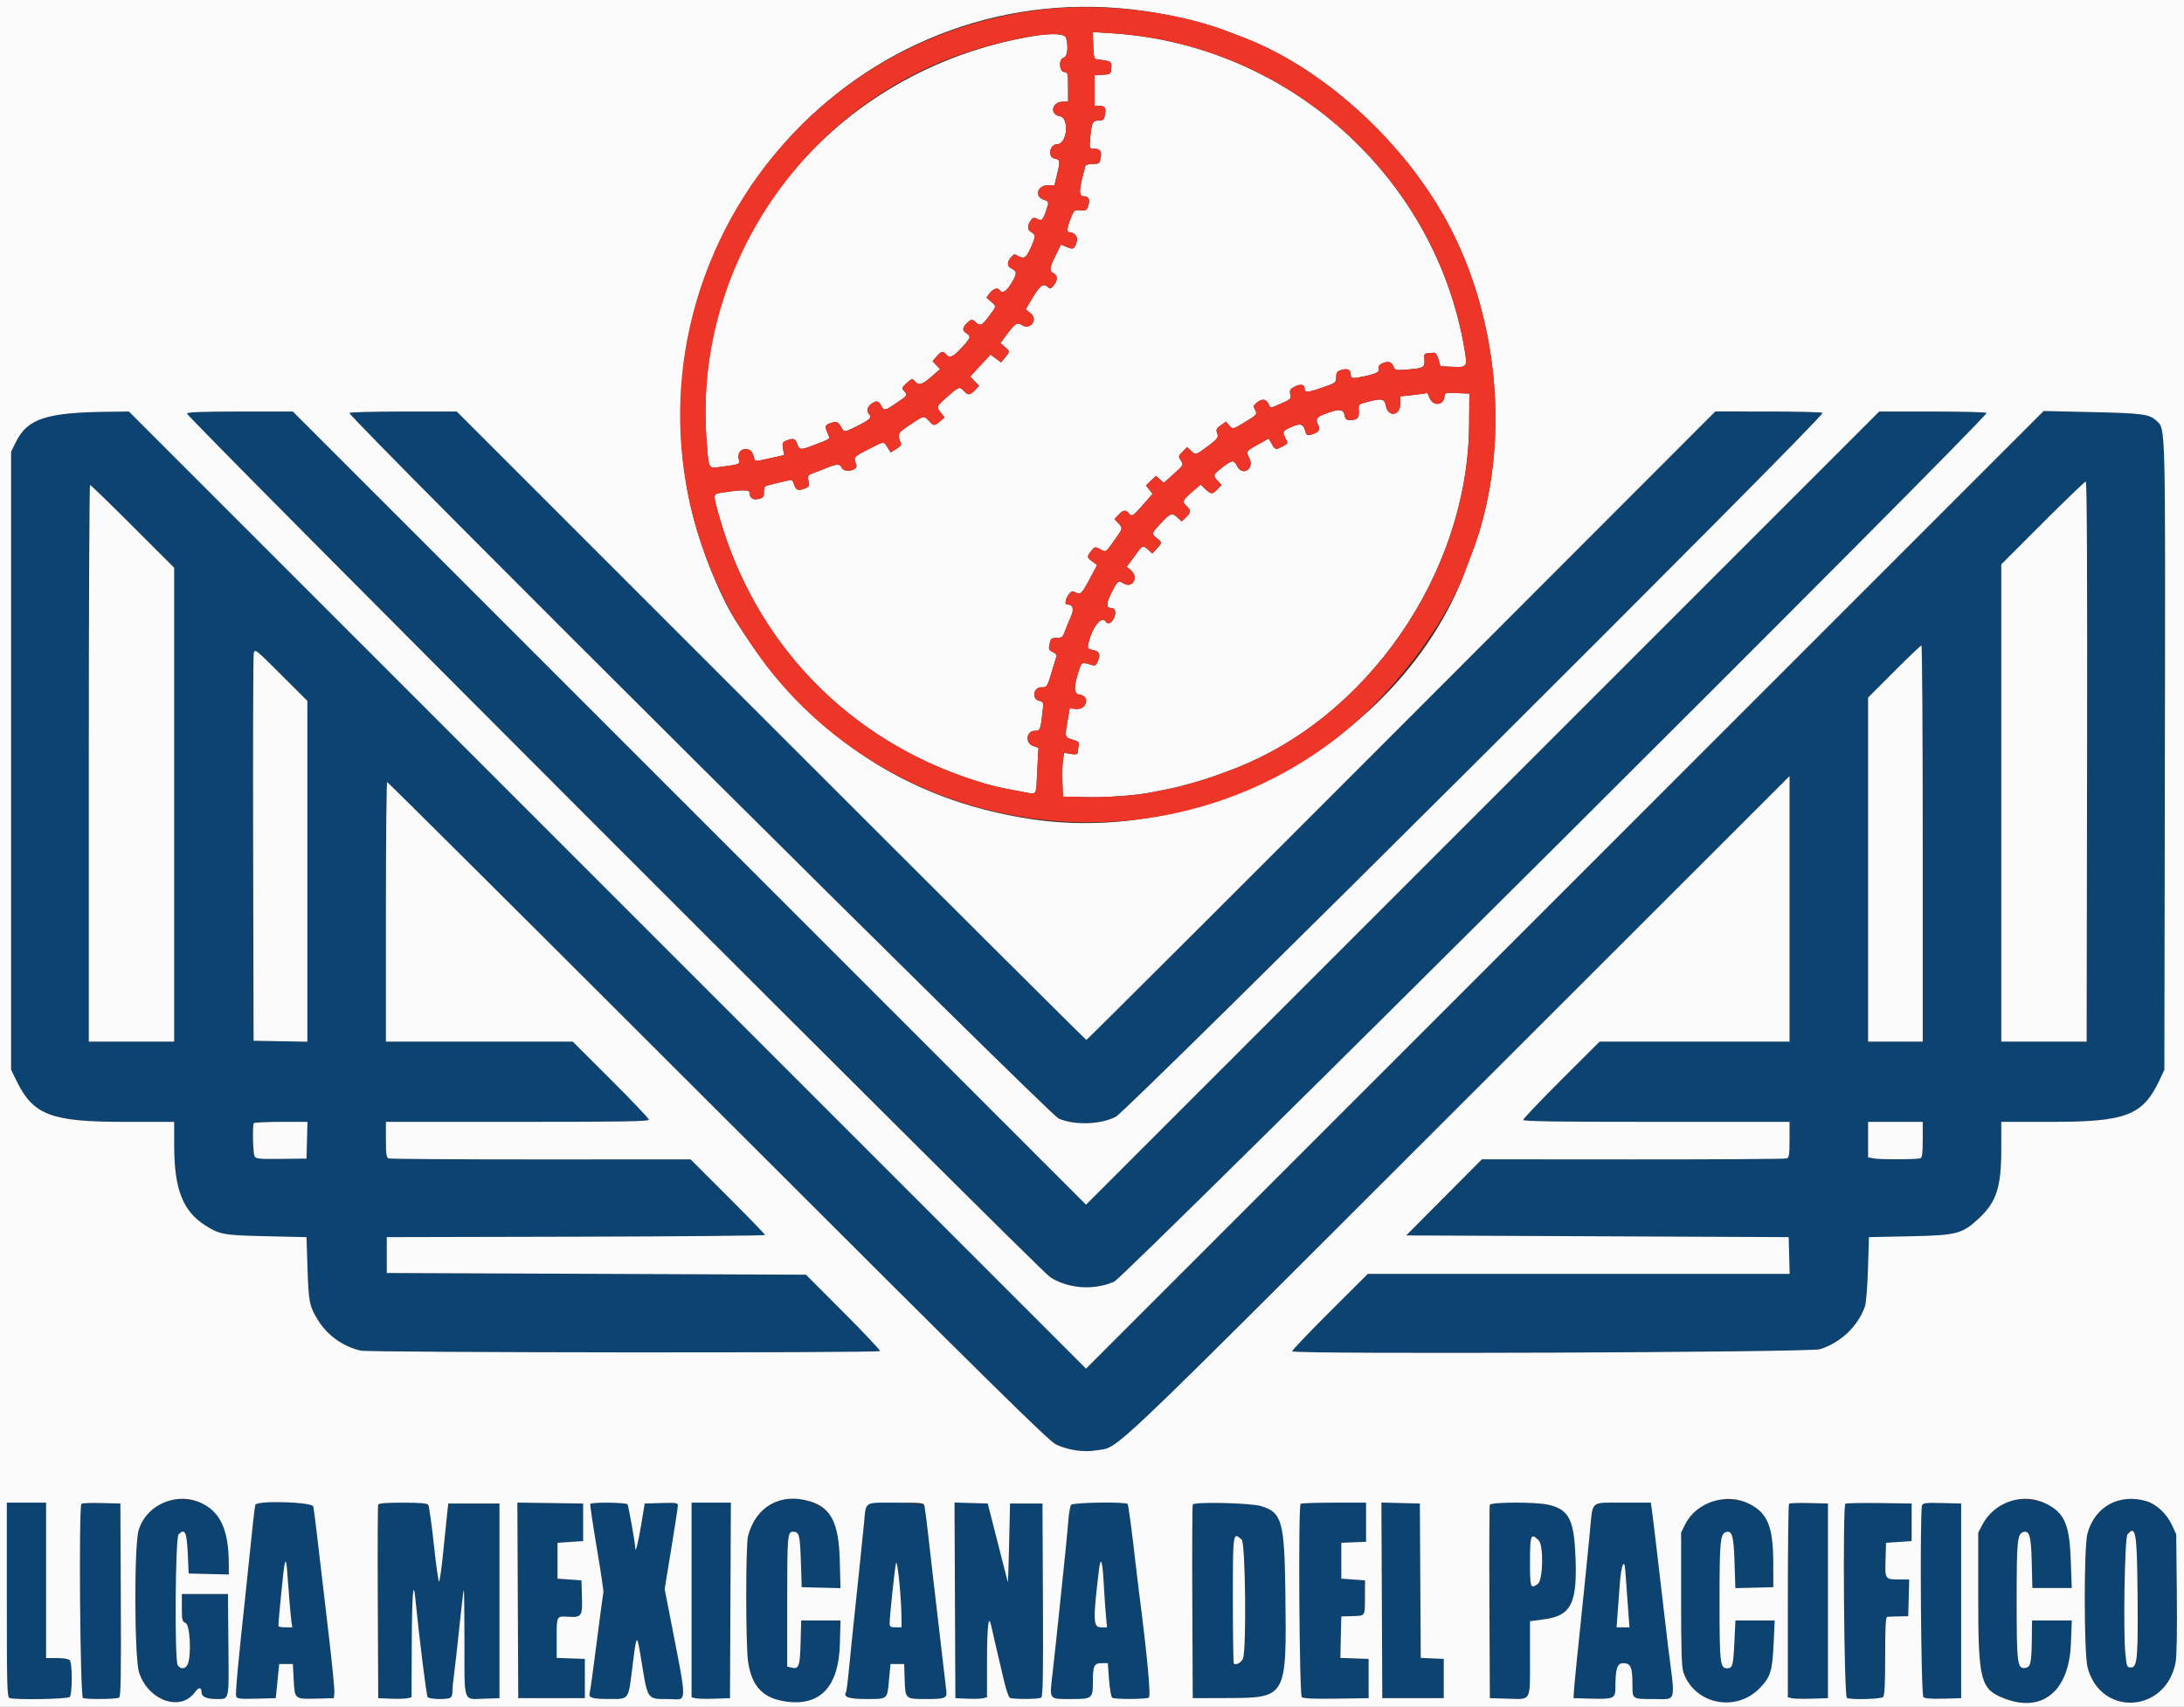
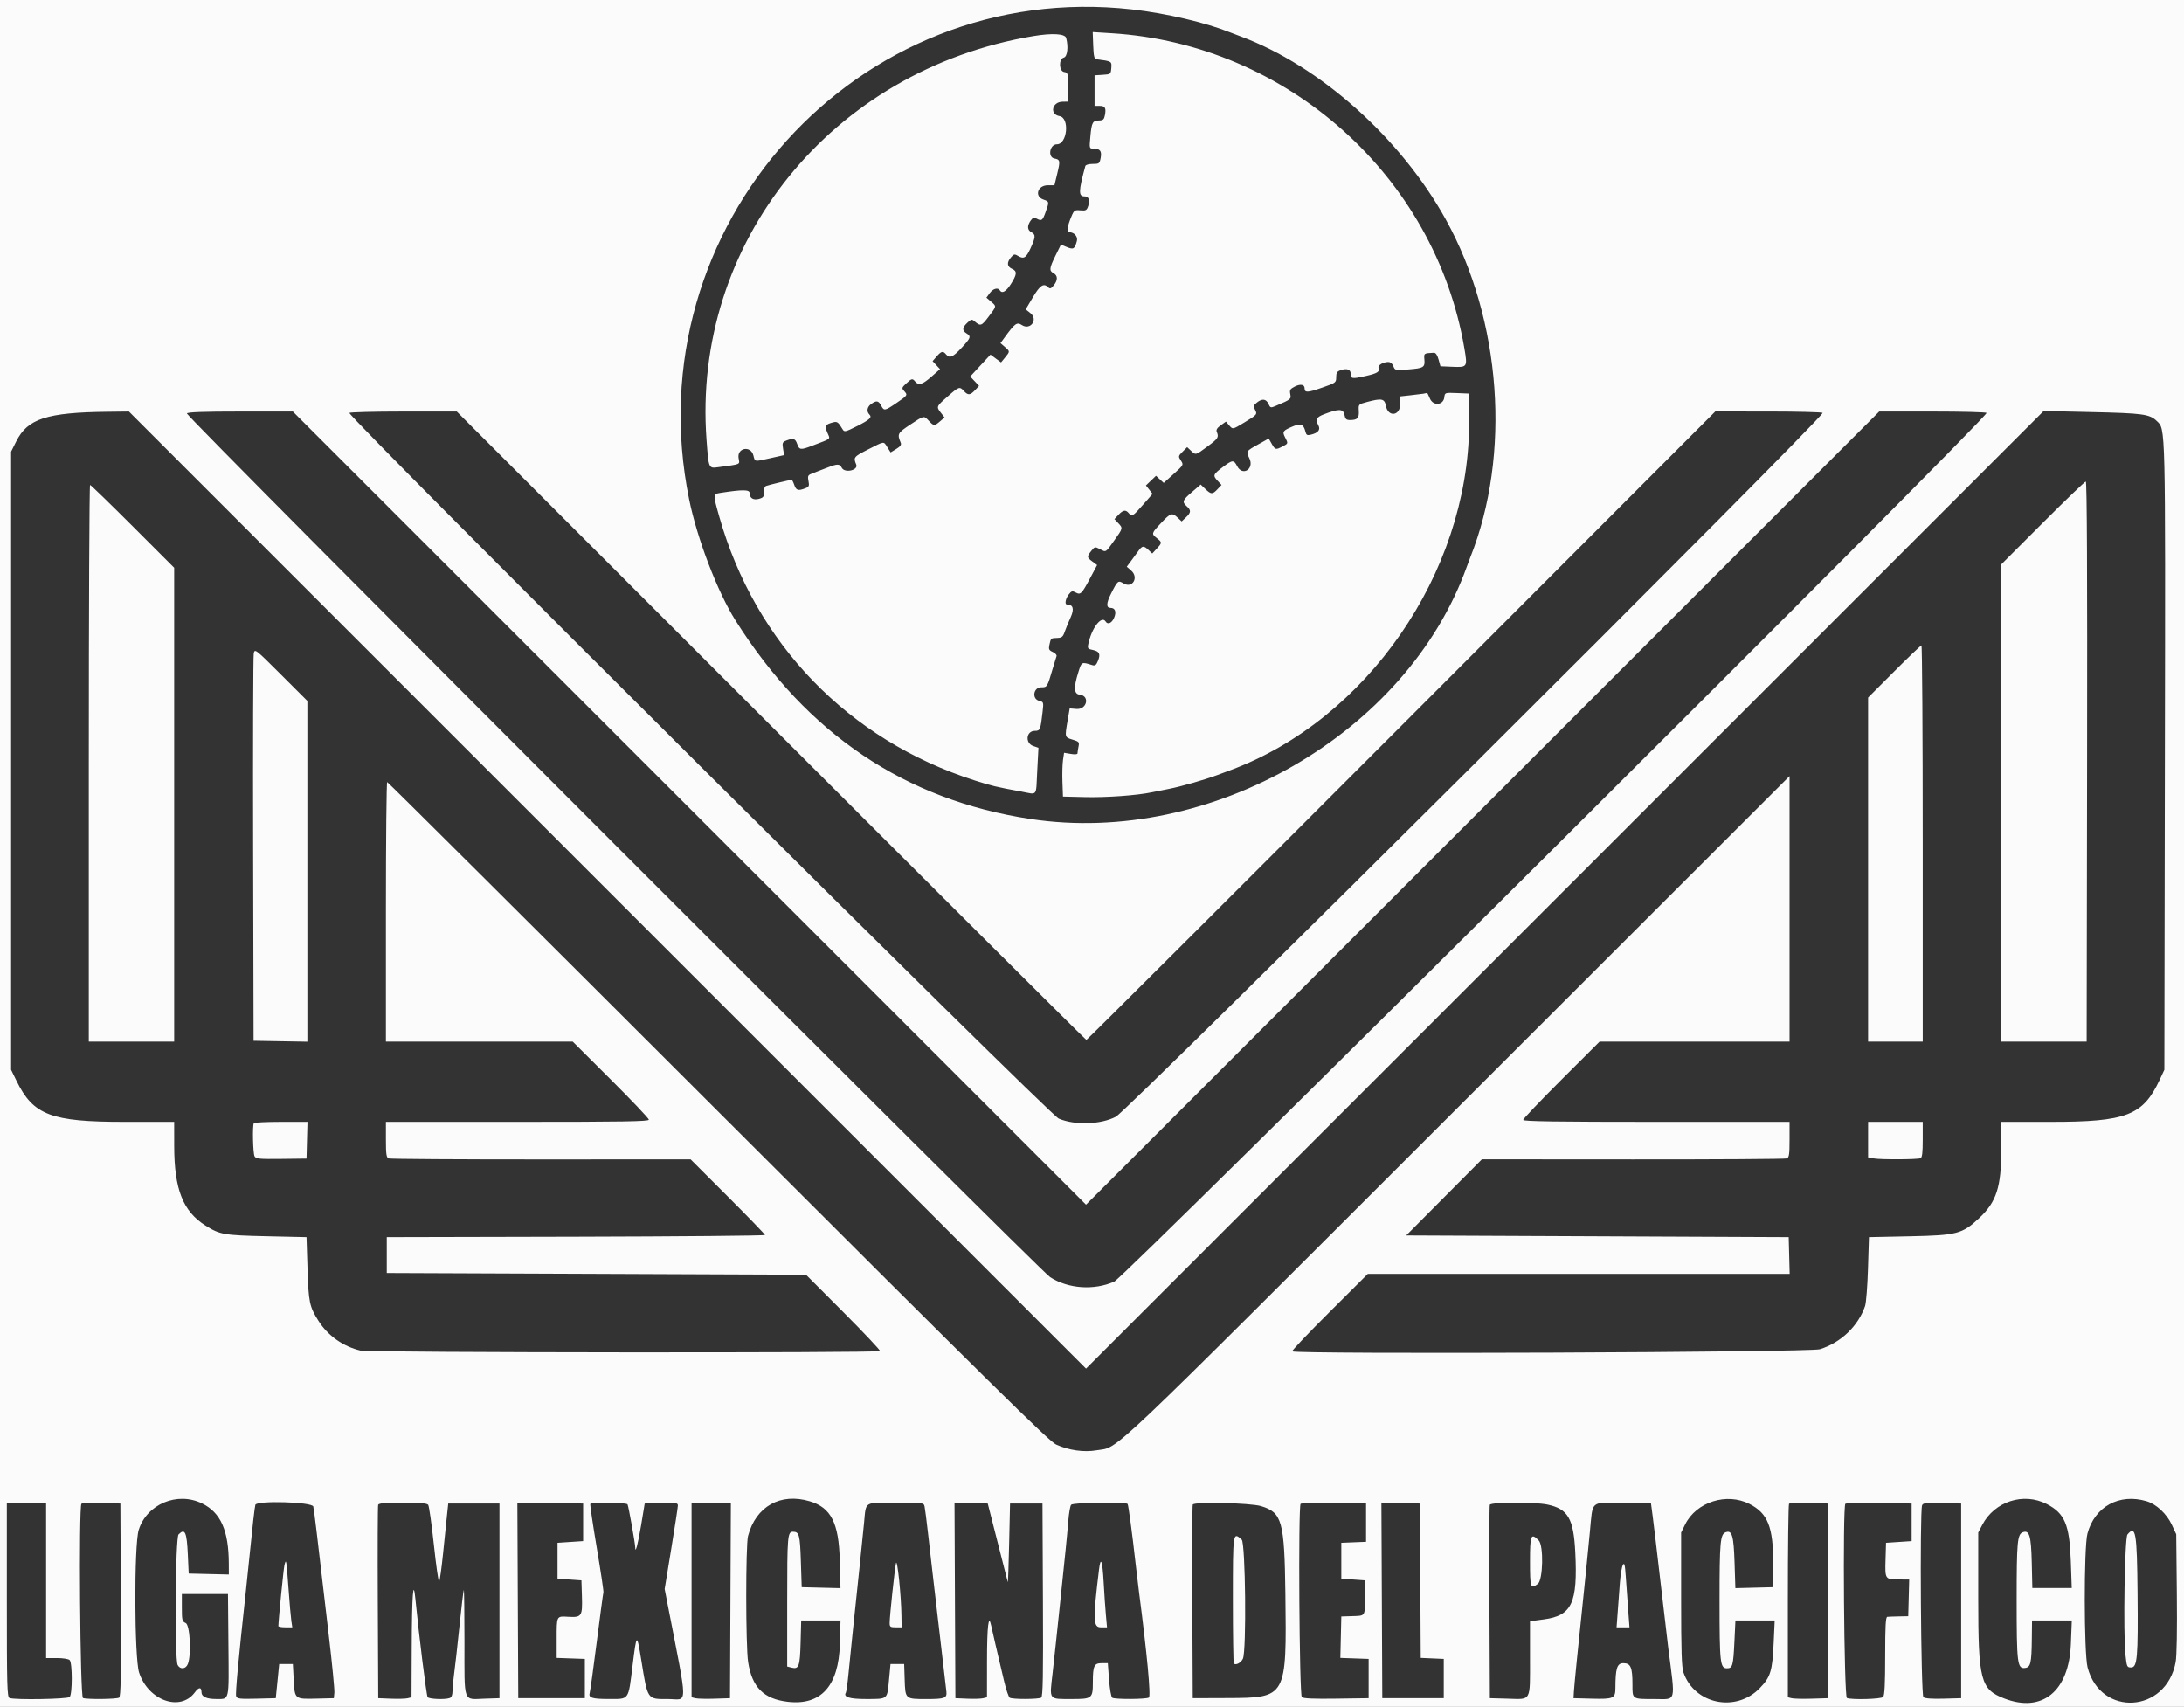
<svg xmlns="http://www.w3.org/2000/svg" id="svg" version="1.1" width="400" height="312.624" viewBox="0, 0, 400,312.624">
  <rect x="0" y="0" width="400" height="312.624" fill="#333333" stroke="none" />
  <g id="svgg">
-     <path id="path0" d="M12.979 75.695 C 7.328 76.165,4.612 77.563,2.971 80.844 L 2.033 82.721 2.033 139.328 L 2.033 195.934 3.033 197.977 C 6.100 204.245,9.347 205.473,22.846 205.473 L 31.900 205.473 31.905 209.930 C 31.915 217.819,33.505 221.854,37.630 224.458 C 40.259 226.117,40.967 226.241,48.788 226.418 L 56.138 226.583 56.322 232.369 C 56.520 238.561,56.678 239.310,58.334 241.925 C 60.059 244.648,62.879 246.636,66.054 247.369 C 67.665 247.740,160.948 247.820,161.177 247.450 C 161.260 247.316,158.243 244.114,154.473 240.335 L 147.618 233.464 109.227 233.307 L 70.837 233.151 70.837 229.867 L 70.837 226.583 105.473 226.504 C 124.523 226.460,140.109 226.318,140.109 226.188 C 140.109 226.059,137.044 222.890,133.298 219.146 L 126.487 212.340 99.086 212.350 C 84.016 212.355,71.460 212.273,71.183 212.167 C 70.766 212.007,70.680 211.421,70.680 208.723 L 70.680 205.473 94.762 205.473 C 114.113 205.473,118.843 205.394,118.843 205.073 C 118.843 204.853,115.704 201.546,111.868 197.723 L 104.894 190.774 87.787 190.774 L 70.680 190.774 70.680 167.005 C 70.680 153.933,70.785 143.237,70.913 143.237 C 71.041 143.237,98.308 170.378,131.507 203.551 C 181.881 253.886,192.127 263.983,193.432 264.576 C 195.772 265.640,198.515 266.027,200.860 265.623 C 205.129 264.889,200.919 268.885,266.849 203.006 L 327.756 142.146 327.756 166.460 L 327.756 190.774 310.361 190.774 L 292.965 190.774 285.967 197.763 C 282.117 201.607,278.968 204.914,278.968 205.112 C 278.968 205.382,285.149 205.473,303.362 205.473 L 327.756 205.473 327.756 208.723 C 327.756 211.438,327.672 212.006,327.247 212.169 C 326.967 212.277,314.289 212.357,299.074 212.347 L 271.410 212.329 264.477 219.300 L 257.545 226.271 292.572 226.427 L 327.600 226.583 327.688 229.945 L 327.777 233.307 289.150 233.307 L 250.522 233.307 243.496 240.309 C 239.631 244.161,236.556 247.397,236.661 247.502 C 237.230 248.071,331.452 247.694,333.310 247.115 C 337.146 245.922,340.335 242.872,341.588 239.198 C 341.784 238.624,342.024 235.551,342.121 232.369 L 342.299 226.583 349.805 226.427 C 358.443 226.247,359.385 225.999,362.492 223.093 C 365.655 220.134,366.528 217.424,366.533 210.555 L 366.536 205.473 375.622 205.473 C 389.459 205.473,392.483 204.302,395.548 197.759 L 396.403 195.934 396.499 138.546 C 396.601 77.125,396.638 78.664,395.019 77.114 C 393.695 75.845,392.531 75.686,383.004 75.471 L 374.295 75.275 286.600 162.970 L 198.905 250.664 111.259 163.018 L 23.612 75.371 19.703 75.416 C 17.553 75.440,14.527 75.566,12.979 75.695 M34.223 75.721 C 33.952 76.159,190.363 232.652,192.338 233.918 C 195.655 236.045,200.351 236.372,204.066 234.736 C 206.000 233.883,364.253 76.290,363.842 75.625 C 363.755 75.486,359.296 75.371,353.932 75.371 L 344.178 75.371 271.542 148.006 L 198.905 220.640 126.270 148.006 L 53.635 75.371 44.037 75.371 C 37.302 75.371,34.374 75.476,34.223 75.721 M63.992 75.626 C 63.605 76.252,192.110 204.098,193.901 204.869 C 196.829 206.128,201.580 205.976,204.365 204.535 C 206.545 203.407,334.215 76.267,333.816 75.621 C 333.731 75.484,329.272 75.370,323.906 75.367 L 314.152 75.363 256.670 132.912 C 225.055 164.564,199.090 190.461,198.970 190.461 C 198.850 190.461,172.855 164.566,141.203 132.916 L 83.655 75.371 73.902 75.371 C 68.538 75.371,64.079 75.486,63.992 75.626 M382.250 139.484 L 382.170 190.774 374.353 190.774 L 366.536 190.774 366.536 147.070 L 366.536 103.367 374.118 95.780 C 378.288 91.608,381.841 88.194,382.015 88.194 C 382.226 88.194,382.303 105.186,382.250 139.484 M24.314 96.401 L 31.900 103.983 31.900 147.378 L 31.900 190.774 24.081 190.774 L 16.263 190.774 16.263 139.797 C 16.263 111.759,16.367 88.819,16.495 88.819 C 16.623 88.819,20.141 92.231,24.314 96.401 M352.150 154.496 L 352.150 190.774 347.146 190.774 L 342.142 190.774 342.142 159.269 L 342.142 127.763 346.908 122.990 C 349.529 120.365,351.781 118.217,351.912 118.217 C 352.043 118.217,352.150 134.543,352.150 154.496 M56.294 159.582 L 56.294 190.790 51.368 190.704 L 46.443 190.618 46.363 155.590 C 46.319 136.325,46.369 120.158,46.475 119.662 C 46.663 118.780,46.763 118.858,51.480 123.568 L 56.294 128.374 56.294 159.582 M56.226 208.835 L 56.138 212.197 51.523 212.252 C 46.083 212.316,46.336 212.494,46.336 208.597 C 46.336 205.208,45.899 205.473,51.475 205.473 L 56.315 205.473 56.226 208.835 M352.150 208.723 C 352.150 211.130,352.043 212.015,351.737 212.132 C 351.119 212.369,344.423 212.399,343.202 212.170 L 342.142 211.971 342.142 208.722 L 342.142 205.473 347.146 205.473 L 352.150 205.473 352.150 208.723 M29.532 275.318 C 27.552 276.260,26.095 277.988,25.401 280.219 C 24.542 282.980,24.602 303.656,25.476 306.333 C 27.151 311.456,33.024 313.552,35.672 309.971 C 36.418 308.961,36.904 308.948,36.904 309.937 C 36.904 310.757,37.834 311.181,39.620 311.176 C 42.059 311.168,41.927 311.755,41.834 301.308 L 41.751 291.947 37.529 291.947 L 33.307 291.947 33.307 294.449 C 33.307 296.743,33.366 296.976,34.011 297.259 C 34.791 297.602,35.078 302.990,34.410 304.749 C 34.044 305.711,33.004 305.820,32.536 304.946 C 31.951 303.852,32.107 281.620,32.704 281.023 C 33.883 279.844,34.212 280.566,34.402 284.754 L 34.558 288.194 38.233 288.282 L 41.908 288.370 41.902 286.406 C 41.877 278.491,39.311 274.921,33.464 274.666 C 31.496 274.580,30.863 274.685,29.532 275.318 M142.609 274.882 C 139.684 275.772,137.941 277.772,137.004 281.314 C 136.555 283.009,136.566 301.479,137.017 304.397 C 137.733 309.028,139.862 311.165,144.275 311.683 C 150.358 312.398,153.612 308.790,153.823 301.097 L 153.941 296.794 150.341 296.794 L 146.740 296.794 146.630 300.845 C 146.512 305.218,146.315 305.764,144.980 305.429 L 144.175 305.227 144.175 293.254 C 144.175 281.246,144.237 280.522,145.254 280.536 C 146.375 280.553,146.520 281.098,146.677 285.915 L 146.833 290.696 150.384 290.785 L 153.935 290.873 153.804 285.781 C 153.651 279.791,153.329 278.725,151.052 276.679 C 148.933 274.773,145.423 274.026,142.609 274.882 M313.124 274.964 C 311.622 275.472,309.488 277.485,308.638 279.196 L 307.897 280.688 307.897 292.885 C 307.897 302.494,307.989 305.348,308.332 306.333 C 310.349 312.135,317.926 313.691,322.287 309.199 C 324.274 307.153,324.609 306.071,324.845 300.938 L 325.035 296.794 321.439 296.794 L 317.843 296.794 317.661 300.625 C 317.449 305.088,317.321 305.551,316.300 305.551 C 315.039 305.551,314.934 304.600,314.934 293.198 C 314.934 282.442,315.060 281.016,316.048 280.637 C 317.219 280.188,317.524 281.217,317.682 286.152 L 317.834 290.872 321.309 290.784 L 324.785 290.696 324.774 286.317 C 324.757 279.646,323.774 277.178,320.451 275.463 C 318.939 274.683,314.792 274.400,313.124 274.964 M368.098 274.863 C 365.778 275.623,364.285 276.931,363.052 279.281 L 362.314 280.688 362.314 292.729 C 362.314 307.793,362.732 309.397,367.089 311.079 C 374.044 313.762,378.938 309.760,379.281 301.108 L 379.452 296.794 375.809 296.794 L 372.166 296.794 372.129 300.156 C 372.079 304.651,371.910 305.370,370.872 305.490 C 369.473 305.653,369.351 304.650,369.351 293.015 C 369.351 282.443,369.480 281.016,370.465 280.637 C 371.681 280.171,372.004 281.253,372.116 286.172 L 372.223 290.852 375.832 290.852 L 379.441 290.852 379.270 285.927 C 379.039 279.258,378.154 277.155,374.869 275.465 C 373.463 274.742,369.534 274.393,368.098 274.863 M387.334 274.967 C 384.975 275.791,383.074 278.034,382.314 280.889 C 381.646 283.400,381.667 302.798,382.340 305.384 C 384.715 314.500,396.738 313.784,398.469 304.424 C 398.674 303.316,398.756 298.556,398.687 291.822 L 398.576 281.001 397.769 279.265 C 395.993 275.445,391.391 273.549,387.334 274.967 M1.251 293.008 C 1.251 308.944,1.303 310.821,1.746 310.991 C 2.717 311.364,12.364 311.201,12.760 310.805 C 13.271 310.294,13.271 304.561,12.760 304.050 C 12.548 303.838,11.530 303.675,10.414 303.675 L 8.444 303.675 8.444 289.445 L 8.444 275.215 4.848 275.215 L 1.251 275.215 1.251 293.008 M14.917 275.414 C 14.400 275.931,14.671 310.790,15.194 310.991 C 15.921 311.270,21.357 311.213,21.817 310.921 C 22.127 310.724,22.193 306.934,22.129 293.021 L 22.048 275.371 18.592 275.284 C 16.691 275.235,15.037 275.294,14.917 275.414 M46.770 275.606 C 46.642 276.013,46.246 279.490,45.656 285.379 C 45.467 287.271,45.189 289.945,45.039 291.321 C 43.645 304.110,43.082 310.216,43.255 310.667 C 43.434 311.135,43.898 311.190,46.984 311.113 L 50.508 311.024 50.821 307.897 L 51.134 304.769 52.385 304.769 L 53.636 304.769 53.792 307.675 C 53.983 311.230,53.954 311.206,58.014 311.103 L 61.142 311.024 61.239 310.018 C 61.292 309.464,60.834 304.750,60.220 299.541 C 58.926 288.568,58.652 286.228,58.007 280.688 C 57.747 278.452,57.463 276.306,57.377 275.919 C 57.190 275.078,47.029 274.779,46.770 275.606 M69.260 275.606 C 69.178 275.821,69.147 283.878,69.192 293.511 L 69.273 311.024 71.615 311.118 C 72.903 311.169,74.275 311.131,74.664 311.033 L 75.371 310.856 75.408 301.714 C 75.447 292.104,75.694 288.881,76.083 292.885 C 76.723 299.467,78.092 310.463,78.317 310.826 C 78.546 311.197,81.530 311.318,82.383 310.991 C 82.701 310.868,82.877 310.417,82.877 309.722 C 82.877 309.128,83.010 307.700,83.173 306.549 C 83.336 305.398,83.773 301.501,84.145 297.889 C 84.517 294.277,84.876 291.263,84.944 291.191 C 85.011 291.119,85.066 295.430,85.066 300.770 C 85.066 312.117,84.759 311.245,88.710 311.115 L 91.478 311.024 91.478 293.198 L 91.478 275.371 86.787 275.371 L 82.095 275.371 81.879 277.404 C 81.759 278.522,81.434 281.689,81.156 284.441 C 80.877 287.193,80.550 289.546,80.428 289.671 C 80.305 289.795,79.873 286.769,79.466 282.947 C 78.564 274.478,79.108 275.215,73.760 275.215 C 70.568 275.215,69.370 275.319,69.260 275.606 M94.837 293.113 L 94.918 311.024 101.016 311.024 L 107.115 311.024 107.115 307.428 L 107.115 303.831 104.535 303.740 L 101.955 303.649 101.955 300.247 C 101.955 295.855,101.885 295.990,104.088 296.116 C 106.538 296.255,106.693 296.022,106.580 292.369 L 106.489 289.445 104.300 289.289 L 102.111 289.132 102.111 285.848 L 102.111 282.565 104.457 282.408 L 106.802 282.252 106.802 278.812 L 106.802 275.371 100.779 275.286 L 94.756 275.201 94.837 293.113 M108.115 275.450 C 108.042 275.579,108.577 279.203,109.302 283.503 C 110.028 287.803,110.574 291.462,110.517 291.634 C 110.459 291.806,109.911 295.887,109.299 300.704 C 108.688 305.520,108.107 309.724,108.008 310.047 C 107.734 310.947,108.429 311.171,111.493 311.171 C 115.300 311.171,115.053 311.518,115.856 305.041 C 116.594 299.081,116.637 299.052,117.440 303.987 C 118.650 311.427,118.481 311.181,122.353 311.181 C 126.043 311.181,126.049 313.280,122.306 293.988 L 121.732 291.026 122.939 283.668 C 123.603 279.621,124.150 276.058,124.153 275.751 C 124.159 275.246,123.865 275.201,121.119 275.282 L 118.078 275.371 117.418 279.358 C 116.860 282.735,116.341 284.690,116.341 283.419 C 116.341 282.697,115.112 275.817,114.931 275.523 C 114.710 275.167,108.313 275.097,108.115 275.450 M126.661 293.035 L 126.661 310.856 127.365 311.032 C 127.752 311.129,129.335 311.167,130.884 311.116 L 133.698 311.024 133.779 293.120 L 133.860 275.215 130.261 275.215 L 126.661 275.215 126.661 293.035 M158.731 275.507 C 158.632 275.667,158.418 277.180,158.255 278.869 C 158.093 280.557,157.737 284.050,157.464 286.630 C 156.376 296.914,155.708 303.359,155.411 306.459 C 155.240 308.248,155.022 309.837,154.927 309.991 C 154.416 310.818,155.562 311.181,158.678 311.176 C 162.634 311.170,162.481 311.297,162.816 307.740 L 163.096 304.769 164.347 304.769 L 165.598 304.769 165.689 307.568 C 165.808 311.215,165.770 311.181,169.684 311.181 C 173.055 311.181,173.469 311.021,173.326 309.773 C 173.001 306.931,171.340 292.677,170.756 287.725 C 170.604 286.435,170.257 283.409,169.986 281.001 C 169.715 278.593,169.423 276.306,169.338 275.919 C 169.172 275.166,159.181 274.778,158.731 275.507 M174.900 293.108 L 174.980 311.024 177.163 311.118 C 178.364 311.170,179.665 311.132,180.056 311.034 L 180.766 310.856 180.771 304.216 C 180.776 297.799,181.059 295.438,181.544 297.769 C 181.758 298.796,182.644 302.604,183.937 308.050 C 184.283 309.510,184.732 310.809,184.934 310.938 C 185.426 311.251,190.201 311.237,190.698 310.921 C 191.009 310.724,191.075 306.934,191.011 293.021 L 190.930 275.371 187.959 275.371 L 184.988 275.371 184.823 282.721 C 184.732 286.763,184.621 289.930,184.575 289.758 C 184.529 289.586,183.685 286.278,182.699 282.408 L 180.906 275.371 177.863 275.282 L 174.819 275.192 174.900 293.108 M196.172 275.606 C 196.002 275.821,195.774 277.123,195.664 278.499 C 195.554 279.875,195.332 282.267,195.171 283.815 C 195.009 285.364,194.513 290.149,194.068 294.449 C 193.623 298.749,193.043 304.154,192.780 306.460 C 192.207 311.470,191.980 311.169,196.333 311.176 C 200.014 311.181,200.156 311.066,200.156 308.072 C 200.156 305.138,200.394 304.613,201.722 304.613 L 202.897 304.613 203.124 307.662 C 203.251 309.358,203.510 310.813,203.709 310.941 C 204.203 311.259,209.913 311.231,210.422 310.908 C 210.810 310.662,210.070 302.773,208.615 291.634 C 208.458 290.430,208.171 288.038,207.979 286.317 C 207.364 280.819,206.679 275.708,206.524 275.458 C 206.258 275.026,196.519 275.166,196.172 275.606 M218.454 275.567 C 218.363 275.804,218.326 283.878,218.371 293.511 L 218.452 311.024 224.707 311.001 C 235.675 310.961,235.655 310.996,235.416 291.890 C 235.215 275.824,235.078 275.623,224.165 275.301 C 219.638 275.168,218.588 275.217,218.454 275.567 M238.207 275.424 C 237.753 275.878,237.970 310.455,238.430 310.837 C 238.729 311.085,240.675 311.169,244.763 311.109 L 250.665 311.024 250.665 307.428 L 250.665 303.831 248.075 303.740 L 245.485 303.649 245.573 299.854 L 245.661 296.058 247.628 295.996 C 250.107 295.918,249.984 296.101,249.993 292.495 L 250.000 289.445 247.830 289.289 L 245.661 289.132 245.661 285.848 L 245.661 282.565 247.928 282.473 L 250.195 282.381 250.195 278.798 L 250.195 275.215 244.305 275.215 C 241.066 275.215,238.322 275.309,238.207 275.424 M253.086 293.109 L 253.167 311.024 258.796 311.024 L 264.425 311.024 264.425 307.428 L 264.425 303.831 262.317 303.739 L 260.210 303.646 260.128 289.509 L 260.047 275.371 256.526 275.283 L 253.005 275.194 253.086 293.109 M272.857 275.606 C 272.774 275.821,272.744 283.878,272.788 293.511 L 272.869 311.024 276.108 311.114 C 280.526 311.236,280.219 311.790,280.219 303.704 L 280.219 296.929 282.747 296.590 C 287.897 295.901,288.973 293.603,288.510 284.285 C 288.116 276.363,286.708 275.215,277.379 275.215 C 274.169 275.215,272.966 275.319,272.857 275.606 M291.826 275.919 C 291.682 276.306,291.395 278.382,291.188 280.532 C 290.692 285.673,290.318 289.405,289.934 293.041 C 289.036 301.529,288.324 308.660,288.263 309.773 L 288.194 311.024 291.589 311.113 C 295.501 311.216,295.855 311.056,295.859 309.188 C 295.866 305.561,296.168 304.613,297.315 304.613 C 298.661 304.613,298.984 305.365,298.984 308.509 C 298.984 311.259,298.863 311.181,303.085 311.181 C 307.089 311.181,306.854 312.081,305.539 301.798 C 305.374 300.508,304.745 295.160,304.141 289.914 C 303.538 284.668,302.890 279.214,302.701 277.795 L 302.359 275.215 297.223 275.215 C 292.184 275.215,292.083 275.228,291.826 275.919 M327.661 275.414 C 327.541 275.534,327.443 283.557,327.443 293.244 L 327.443 310.856 328.147 311.032 C 328.534 311.128,330.188 311.166,331.822 311.116 L 334.793 311.024 334.793 293.198 L 334.793 275.371 331.336 275.284 C 329.435 275.235,327.781 275.294,327.661 275.414 M337.979 275.417 C 337.464 275.932,337.738 310.791,338.259 310.991 C 339.186 311.347,344.502 311.198,344.894 310.805 C 345.164 310.535,345.270 308.428,345.270 303.299 C 345.270 297.828,345.361 296.158,345.661 296.123 C 345.876 296.098,346.826 296.063,347.772 296.045 L 349.492 296.013 349.581 292.651 L 349.669 289.289 347.860 289.284 C 345.243 289.277,345.232 289.260,345.336 285.666 L 345.426 282.565 347.772 282.408 L 350.117 282.252 350.117 278.812 L 350.117 275.371 344.156 275.287 C 340.877 275.240,338.097 275.299,337.979 275.417 M352.031 275.700 C 351.586 276.860,351.818 310.463,352.274 310.841 C 352.560 311.078,353.829 311.172,355.949 311.114 L 359.187 311.024 359.187 293.198 L 359.187 275.371 355.706 275.283 C 352.739 275.208,352.196 275.270,352.031 275.700 M390.970 281.048 C 391.472 281.652,391.776 300.675,391.333 303.675 C 391.103 305.230,391.004 305.395,390.301 305.395 C 389.200 305.395,389.006 303.049,389.119 291.134 C 389.219 280.645,389.475 279.249,390.970 281.048 M227.419 281.987 C 228.112 282.615,228.312 302.316,227.640 303.790 C 227.303 304.530,226.339 305.047,225.976 304.683 C 225.880 304.587,225.801 299.325,225.801 292.989 C 225.801 280.531,225.802 280.525,227.419 281.987 M281.810 282.122 C 282.744 283.057,282.613 289.389,281.645 290.096 C 280.312 291.069,280.219 290.802,280.219 286.005 C 280.219 281.100,280.384 280.697,281.810 282.122 M165.101 295.934 L 165.129 298.045 164.034 298.045 C 162.720 298.045,162.749 298.326,163.412 291.860 C 164.118 284.987,164.255 284.745,164.693 289.601 C 164.902 291.923,165.085 294.773,165.101 295.934 M52.833 290.852 C 53.025 293.518,53.262 296.228,53.358 296.873 L 53.534 298.045 52.256 298.045 C 51.553 298.045,50.980 297.940,50.984 297.811 C 51.068 294.728,52.143 285.655,52.394 285.912 C 52.443 285.963,52.641 288.186,52.833 290.852 M202.137 289.824 C 202.247 291.852,202.430 294.531,202.543 295.778 L 202.749 298.045 201.609 298.045 C 200.274 298.045,200.249 297.867,200.783 292.260 C 201.510 284.637,201.824 284.072,202.137 289.824 M298.199 294.840 L 298.439 298.045 297.257 298.045 L 296.076 298.045 296.278 295.309 C 296.390 293.804,296.570 291.376,296.679 289.914 C 296.982 285.855,297.524 285.309,297.765 288.819 C 297.872 290.367,298.067 293.077,298.199 294.840 " stroke="none" fill="#0c4371" fill-rule="evenodd" />
    <path id="path1" d="M0.000 156.372 L 0.000 312.744 200.000 312.744 L 400.000 312.744 400.000 156.372 L 400.000 0.000 200.000 0.000 L 0.000 0.000 0.000 156.372 M207.349 1.728 C 213.587 2.432,220.830 4.130,225.332 5.945 C 225.676 6.083,226.527 6.408,227.222 6.666 C 241.728 12.056,256.522 25.256,264.790 40.188 C 275.014 58.650,276.795 83.262,269.273 102.111 C 269.136 102.455,268.846 103.229,268.630 103.831 C 257.694 134.265,221.781 155.021,188.741 150.004 C 165.768 146.516,147.859 134.463,134.709 113.639 C 131.423 108.435,127.687 98.685,126.219 91.478 C 116.027 41.469,157.078 -3.944,207.349 1.728 M200.221 8.327 C 200.292 10.227,200.419 10.797,200.782 10.844 C 203.623 11.212,203.638 11.220,203.536 12.449 C 203.441 13.590,203.421 13.606,201.955 13.700 L 200.469 13.795 200.469 16.593 L 200.469 19.390 201.374 19.390 C 202.402 19.390,202.619 19.769,202.361 21.110 C 202.214 21.875,202.022 22.051,201.326 22.062 C 200.117 22.082,199.945 22.388,199.706 24.941 C 199.497 27.162,199.508 27.209,200.216 27.214 C 201.473 27.222,201.824 27.651,201.591 28.895 C 201.390 29.967,201.317 30.023,200.132 30.023 C 199.400 30.023,198.842 30.185,198.779 30.414 C 197.527 35.011,197.500 35.966,198.621 35.966 C 199.411 35.966,199.669 36.649,199.296 37.754 C 199.037 38.521,198.869 38.612,197.873 38.523 C 196.826 38.429,196.707 38.508,196.241 39.617 C 195.455 41.483,195.310 42.533,195.835 42.533 C 196.738 42.533,197.444 43.337,197.234 44.126 C 196.842 45.604,196.602 45.752,195.403 45.251 L 194.312 44.795 193.325 46.798 C 192.170 49.141,192.120 49.588,192.963 50.039 C 193.753 50.462,193.762 51.322,192.985 52.272 C 192.501 52.864,192.304 52.933,191.985 52.619 C 191.147 51.796,190.495 52.219,189.173 54.443 L 187.857 56.658 188.732 57.356 C 190.190 58.518,188.713 60.555,187.153 59.533 C 186.236 58.932,185.888 59.192,183.857 61.991 L 183.240 62.841 184.036 63.533 C 184.995 64.367,184.995 64.355,184.076 65.479 L 183.342 66.375 182.376 65.661 L 181.409 64.946 179.552 66.953 L 177.695 68.960 178.505 69.818 L 179.315 70.676 178.579 71.460 C 177.689 72.407,177.287 72.439,176.544 71.618 C 175.757 70.749,175.641 70.788,173.552 72.626 C 171.462 74.466,171.452 74.492,172.347 75.630 L 172.997 76.456 172.173 77.165 C 171.141 78.052,171.032 78.048,170.133 77.091 C 169.185 76.082,169.284 76.062,166.685 77.787 C 164.399 79.304,164.299 79.494,164.961 81.066 C 165.128 81.462,164.918 81.764,164.151 82.230 L 163.117 82.859 162.528 81.930 C 161.800 80.779,162.077 80.748,158.965 82.330 C 156.348 83.660,156.268 83.763,156.818 85.089 C 157.247 86.124,154.723 86.701,154.183 85.692 C 153.768 84.916,153.411 84.912,151.488 85.661 C 150.648 85.989,149.492 86.433,148.919 86.648 C 147.954 87.011,147.891 87.118,148.073 88.088 C 148.247 89.014,148.175 89.173,147.453 89.447 C 146.170 89.935,145.824 89.825,145.473 88.819 C 145.293 88.303,145.077 87.881,144.993 87.881 C 144.713 87.881,140.782 88.821,140.320 88.998 C 140.043 89.105,139.882 89.550,139.909 90.139 C 139.946 90.959,139.813 91.144,139.033 91.359 C 137.967 91.652,137.295 91.244,137.295 90.302 C 137.295 89.649,135.970 89.643,131.915 90.277 C 130.585 90.485,130.582 90.566,131.726 94.605 C 138.314 117.866,155.409 135.536,178.474 142.925 C 181.626 143.935,182.449 144.132,186.986 144.964 C 190.131 145.540,189.711 146.080,189.972 141.117 L 190.191 136.964 189.231 136.630 C 187.703 136.097,187.945 133.855,189.532 133.855 C 190.501 133.855,190.573 133.678,190.952 130.351 C 191.150 128.611,191.135 128.562,190.323 128.358 C 188.946 128.013,189.262 125.879,190.689 125.882 C 191.797 125.885,191.803 125.875,192.808 122.439 C 193.109 121.407,193.423 120.390,193.503 120.179 C 193.584 119.968,193.279 119.626,192.825 119.420 C 192.112 119.095,192.028 118.914,192.205 118.083 C 192.466 116.866,192.451 116.879,193.630 116.841 C 194.470 116.815,194.678 116.644,194.999 115.715 C 195.208 115.113,195.695 113.926,196.081 113.078 C 196.786 111.531,196.552 110.711,195.405 110.711 C 194.957 110.711,195.150 109.638,195.736 108.876 C 196.233 108.229,196.396 108.184,197.017 108.516 C 197.915 108.997,198.117 108.792,199.724 105.770 L 200.938 103.487 200.078 102.851 C 199.047 102.089,199.033 101.961,199.864 100.905 C 200.480 100.122,200.553 100.106,201.412 100.550 C 202.617 101.173,202.444 101.273,204.050 99.022 C 205.695 96.716,205.688 96.750,204.793 95.798 L 204.113 95.074 204.848 94.292 C 205.691 93.395,206.172 93.315,206.724 93.980 C 207.311 94.687,207.446 94.608,209.339 92.452 L 211.092 90.455 210.485 89.683 L 209.878 88.911 210.801 88.027 L 211.724 87.143 212.429 87.795 L 213.135 88.447 214.968 86.798 C 216.789 85.158,216.797 85.144,216.281 84.356 C 215.780 83.592,215.792 83.533,216.595 82.730 L 217.428 81.897 218.117 82.543 C 219.018 83.390,218.930 83.413,221.188 81.743 C 223.118 80.315,223.260 80.088,222.845 79.082 C 222.699 78.726,222.924 78.363,223.583 77.894 L 224.532 77.219 225.080 77.859 C 225.783 78.680,225.720 78.691,227.863 77.400 C 230.239 75.969,230.310 75.885,229.854 75.035 C 229.521 74.412,229.563 74.245,230.173 73.750 C 231.144 72.964,231.891 73.040,232.315 73.970 C 232.658 74.724,232.717 74.739,233.694 74.322 C 236.457 73.141,236.498 73.107,236.314 72.185 C 236.166 71.446,236.286 71.237,237.097 70.818 C 238.148 70.274,238.937 70.404,238.937 71.121 C 238.937 71.952,239.454 71.934,242.105 71.013 C 244.660 70.125,244.722 70.079,244.722 69.091 C 244.722 68.263,244.880 68.026,245.593 67.787 C 246.698 67.415,247.381 67.673,247.381 68.463 C 247.381 69.376,247.644 69.418,250.041 68.886 C 252.260 68.392,252.761 68.082,252.488 67.371 C 252.310 66.908,253.309 66.302,254.248 66.302 C 254.657 66.302,255.013 66.593,255.198 67.080 C 255.488 67.843,255.545 67.855,257.927 67.666 C 260.753 67.441,261.000 67.287,260.875 65.826 C 260.777 64.695,260.771 64.700,262.599 64.608 C 262.947 64.590,263.233 64.994,263.468 65.833 L 263.818 67.084 265.967 67.177 C 268.765 67.299,268.791 67.259,268.193 63.761 C 262.802 32.252,235.774 8.098,203.661 6.093 L 200.129 5.872 200.221 8.327 M189.210 6.618 C 152.299 12.815,126.703 44.476,129.404 80.597 C 129.801 85.899,129.760 85.808,131.624 85.557 C 135.756 85.002,135.497 85.115,135.280 83.956 C 134.917 82.022,137.497 81.516,137.989 83.425 C 138.298 84.624,138.079 84.591,141.154 83.904 L 143.606 83.356 143.417 82.172 C 143.247 81.108,143.309 80.958,144.034 80.682 C 145.307 80.198,145.655 80.310,146.005 81.314 C 146.389 82.416,146.636 82.447,148.710 81.653 C 152.427 80.229,152.070 80.537,151.524 79.231 C 150.997 77.970,151.126 77.744,152.590 77.355 C 153.334 77.158,153.527 77.301,154.348 78.667 C 154.642 79.155,154.867 79.103,156.905 78.076 C 159.320 76.860,159.762 76.447,159.222 75.907 C 158.666 75.351,158.818 74.508,159.569 73.982 C 160.529 73.310,160.890 73.369,161.376 74.277 C 161.922 75.297,162.022 75.281,164.208 73.796 C 166.258 72.404,166.279 72.370,165.578 71.596 C 165.129 71.101,165.162 70.988,165.966 70.242 C 166.986 69.296,167.110 69.271,167.631 69.898 C 168.257 70.653,168.938 70.443,170.602 68.983 L 172.166 67.612 171.485 66.879 L 170.805 66.145 171.548 65.285 C 172.397 64.304,172.711 64.232,173.260 64.894 C 173.912 65.680,174.506 65.435,176.100 63.722 C 177.813 61.881,177.904 61.614,177.013 61.058 C 176.182 60.539,176.225 59.997,177.166 59.112 C 177.870 58.451,177.998 58.426,178.496 58.853 C 179.578 59.784,179.760 59.724,181.044 58.024 C 182.567 56.006,182.546 56.137,181.496 55.234 L 180.662 54.517 181.262 53.695 C 181.872 52.858,182.764 52.603,183.112 53.167 C 183.525 53.834,184.259 53.418,185.152 52.011 C 186.266 50.253,186.315 49.664,185.381 49.253 C 184.450 48.844,184.355 48.120,185.111 47.197 C 185.647 46.543,185.815 46.495,186.371 46.833 C 187.491 47.516,187.918 47.274,188.732 45.495 C 189.687 43.408,189.711 42.969,188.898 42.533 C 188.147 42.132,188.097 41.359,188.760 40.413 C 189.146 39.861,189.369 39.781,189.834 40.030 C 190.777 40.535,190.935 40.424,191.496 38.858 C 192.187 36.931,192.186 36.927,191.087 36.544 C 189.408 35.959,190.040 33.933,191.902 33.933 L 193.120 33.933 193.650 31.744 C 194.203 29.464,194.155 29.220,193.120 29.033 C 191.845 28.803,192.253 26.427,193.566 26.427 C 195.479 26.427,195.940 21.587,194.058 21.267 C 192.189 20.949,192.661 18.661,194.602 18.627 L 195.622 18.608 195.622 15.950 C 195.622 13.431,195.585 13.286,194.918 13.192 C 193.936 13.052,193.870 10.796,194.840 10.543 C 195.492 10.372,195.705 8.589,195.268 6.959 C 195.055 6.165,192.699 6.032,189.210 6.618 M260.672 72.113 C 260.328 72.166,259.238 72.298,258.249 72.406 L 256.450 72.602 256.450 73.981 C 256.450 76.197,254.224 76.469,253.817 74.302 C 253.575 73.010,253.045 72.907,250.352 73.629 C 248.800 74.045,248.789 74.057,248.864 75.240 C 248.948 76.560,248.611 76.923,247.295 76.930 C 246.573 76.934,246.394 76.772,246.233 75.963 C 246.011 74.855,245.210 74.835,242.505 75.868 C 241.084 76.411,240.877 76.823,241.469 77.930 C 241.883 78.703,241.413 79.287,240.123 79.603 C 239.397 79.781,239.248 79.697,239.076 79.011 C 238.749 77.709,238.243 77.491,236.869 78.060 C 234.963 78.850,234.815 79.047,235.348 80.078 C 235.951 81.244,235.957 81.221,234.887 81.775 C 233.643 82.418,233.547 82.394,232.914 81.283 L 232.365 80.318 230.569 81.319 C 228.165 82.659,228.191 82.620,228.829 83.958 C 229.757 85.905,227.571 87.289,226.583 85.379 C 225.962 84.178,225.719 84.198,223.881 85.600 C 222.157 86.914,222.098 87.091,223.041 88.096 L 223.721 88.819 222.987 89.601 C 222.065 90.582,221.817 90.578,220.759 89.564 L 219.905 88.746 218.318 90.112 C 216.555 91.630,216.452 91.910,217.357 92.729 C 218.177 93.471,218.146 93.873,217.201 94.762 L 216.419 95.496 215.695 94.816 C 214.667 93.850,214.392 93.937,212.663 95.778 C 210.871 97.686,210.851 97.757,211.884 98.570 C 212.855 99.334,212.854 99.413,211.851 100.495 L 211.035 101.375 210.345 100.726 C 209.453 99.889,209.197 99.919,208.464 100.948 C 208.130 101.416,207.522 102.247,207.111 102.797 L 206.365 103.795 207.170 104.495 C 208.613 105.750,207.419 107.817,205.803 106.862 C 204.769 106.251,204.703 106.305,203.456 108.789 C 202.607 110.480,202.585 111.337,203.392 111.337 C 204.242 111.337,204.507 112.058,204.054 113.135 C 203.637 114.127,202.890 114.466,202.502 113.839 C 201.758 112.635,199.915 115.031,199.315 117.983 C 199.158 118.752,199.246 118.864,200.144 119.044 C 201.365 119.288,201.604 119.802,201.082 121.062 C 200.764 121.830,200.557 121.978,200.030 121.813 C 198.072 121.199,198.104 121.183,197.501 123.098 C 196.604 125.950,196.674 127.108,197.751 127.231 C 199.657 127.450,199.071 130.000,197.149 129.847 L 195.912 129.748 195.532 131.964 C 195.002 135.054,194.997 135.034,196.431 135.463 C 197.623 135.821,197.697 135.909,197.526 136.766 C 197.424 137.272,197.342 137.821,197.342 137.987 C 197.342 138.164,196.836 138.203,196.113 138.080 L 194.885 137.873 194.687 139.226 C 194.578 139.970,194.533 141.775,194.586 143.237 L 194.683 145.895 198.749 145.994 C 202.612 146.088,208.228 145.683,210.946 145.113 C 211.634 144.969,213.041 144.689,214.073 144.490 C 216.294 144.063,220.573 142.839,222.987 141.940 C 223.933 141.588,224.988 141.195,225.332 141.068 C 250.310 131.814,268.851 105.025,269.070 77.873 L 269.116 72.088 266.871 71.996 C 264.627 71.905,264.626 71.905,264.526 72.767 C 264.354 74.242,262.478 74.402,261.889 72.992 C 261.645 72.409,261.413 71.950,261.372 71.974 C 261.331 71.997,261.016 72.060,260.672 72.113 M111.259 163.018 L 198.905 250.664 286.600 162.970 L 374.295 75.275 383.004 75.471 C 392.531 75.686,393.695 75.845,395.019 77.114 C 396.638 78.664,396.601 77.125,396.499 138.546 L 396.403 195.934 395.548 197.759 C 392.483 204.302,389.459 205.473,375.622 205.473 L 366.536 205.473 366.533 210.555 C 366.528 217.424,365.655 220.134,362.492 223.093 C 359.385 225.999,358.443 226.247,349.805 226.427 L 342.299 226.583 342.121 232.369 C 342.024 235.551,341.784 238.624,341.588 239.198 C 340.335 242.872,337.146 245.922,333.310 247.115 C 331.452 247.694,237.230 248.071,236.661 247.502 C 236.556 247.397,239.631 244.161,243.496 240.309 L 250.522 233.307 289.150 233.307 L 327.777 233.307 327.688 229.945 L 327.600 226.583 292.572 226.427 L 257.545 226.271 264.477 219.300 L 271.410 212.329 299.074 212.347 C 314.289 212.357,326.967 212.277,327.247 212.169 C 327.672 212.006,327.756 211.438,327.756 208.723 L 327.756 205.473 303.362 205.473 C 285.149 205.473,278.968 205.382,278.968 205.112 C 278.968 204.914,282.117 201.607,285.967 197.763 L 292.965 190.774 310.361 190.774 L 327.756 190.774 327.756 166.460 L 327.756 142.146 266.849 203.006 C 200.919 268.885,205.129 264.889,200.860 265.623 C 198.515 266.027,195.772 265.640,193.432 264.576 C 192.127 263.983,181.881 253.886,131.507 203.551 C 98.308 170.378,71.041 143.237,70.913 143.237 C 70.785 143.237,70.680 153.933,70.680 167.005 L 70.680 190.774 87.787 190.774 L 104.894 190.774 111.868 197.723 C 115.704 201.546,118.843 204.853,118.843 205.073 C 118.843 205.394,114.113 205.473,94.762 205.473 L 70.680 205.473 70.680 208.723 C 70.680 211.421,70.766 212.007,71.183 212.167 C 71.460 212.273,84.016 212.355,99.086 212.350 L 126.487 212.340 133.298 219.146 C 137.044 222.890,140.109 226.059,140.109 226.188 C 140.109 226.318,124.523 226.460,105.473 226.504 L 70.837 226.583 70.837 229.867 L 70.837 233.151 109.227 233.307 L 147.618 233.464 154.473 240.335 C 158.243 244.114,161.260 247.316,161.177 247.450 C 160.948 247.820,67.665 247.740,66.054 247.369 C 62.879 246.636,60.059 244.648,58.334 241.925 C 56.678 239.310,56.520 238.561,56.322 232.369 L 56.138 226.583 48.788 226.418 C 40.967 226.241,40.259 226.117,37.630 224.458 C 33.505 221.854,31.915 217.819,31.905 209.930 L 31.900 205.473 22.846 205.473 C 9.347 205.473,6.100 204.245,3.033 197.977 L 2.033 195.934 2.033 139.328 L 2.033 82.721 2.971 80.844 C 5.054 76.678,8.553 75.543,19.703 75.416 L 23.612 75.371 111.259 163.018 M126.270 148.006 L 198.905 220.640 271.542 148.006 L 344.178 75.371 353.932 75.371 C 359.296 75.371,363.755 75.486,363.842 75.625 C 364.253 76.290,206.000 233.883,204.066 234.736 C 200.351 236.372,195.655 236.045,192.338 233.918 C 190.363 232.652,33.952 76.159,34.223 75.721 C 34.374 75.476,37.302 75.371,44.037 75.371 L 53.635 75.371 126.270 148.006 M141.203 132.916 C 172.855 164.566,198.850 190.461,198.970 190.461 C 199.090 190.461,225.055 164.564,256.670 132.912 L 314.152 75.363 323.906 75.367 C 329.272 75.370,333.731 75.484,333.816 75.621 C 334.215 76.267,206.545 203.407,204.365 204.535 C 201.580 205.976,196.829 206.128,193.901 204.869 C 192.110 204.098,63.605 76.252,63.992 75.626 C 64.079 75.486,68.538 75.371,73.902 75.371 L 83.655 75.371 141.203 132.916 M374.118 95.780 L 366.536 103.367 366.536 147.070 L 366.536 190.774 374.353 190.774 L 382.170 190.774 382.250 139.484 C 382.303 105.186,382.226 88.194,382.015 88.194 C 381.841 88.194,378.288 91.608,374.118 95.780 M16.263 139.797 L 16.263 190.774 24.081 190.774 L 31.900 190.774 31.900 147.378 L 31.900 103.983 24.314 96.401 C 20.141 92.231,16.623 88.819,16.495 88.819 C 16.367 88.819,16.263 111.759,16.263 139.797 M346.908 122.990 L 342.142 127.763 342.142 159.269 L 342.142 190.774 347.146 190.774 L 352.150 190.774 352.150 154.496 C 352.150 134.543,352.043 118.217,351.912 118.217 C 351.781 118.217,349.529 120.365,346.908 122.990 M46.475 119.662 C 46.369 120.158,46.319 136.325,46.363 155.590 L 46.443 190.618 51.368 190.704 L 56.294 190.790 56.294 159.582 L 56.294 128.374 51.480 123.568 C 46.763 118.858,46.663 118.780,46.475 119.662 M46.486 205.716 C 46.215 206.154,46.329 211.223,46.622 211.771 C 46.875 212.243,47.453 212.300,51.523 212.252 L 56.138 212.197 56.226 208.835 L 56.315 205.473 51.475 205.473 C 48.814 205.473,46.568 205.582,46.486 205.716 M342.142 208.722 L 342.142 211.971 343.202 212.170 C 344.423 212.399,351.119 212.369,351.737 212.132 C 352.043 212.015,352.150 211.130,352.150 208.723 L 352.150 205.473 347.146 205.473 L 342.142 205.473 342.142 208.722 M36.990 275.344 C 40.426 277.019,41.882 280.298,41.902 286.406 L 41.908 288.370 38.233 288.282 L 34.558 288.194 34.402 284.754 C 34.212 280.566,33.883 279.844,32.704 281.023 C 32.107 281.620,31.951 303.852,32.536 304.946 C 33.004 305.820,34.044 305.711,34.410 304.749 C 35.078 302.990,34.791 297.602,34.011 297.259 C 33.366 296.976,33.307 296.743,33.307 294.449 L 33.307 291.947 37.529 291.947 L 41.751 291.947 41.834 301.308 C 41.927 311.755,42.059 311.168,39.620 311.176 C 37.834 311.181,36.904 310.757,36.904 309.937 C 36.904 308.948,36.418 308.961,35.672 309.971 C 33.024 313.552,27.151 311.456,25.476 306.333 C 24.602 303.656,24.542 282.980,25.401 280.219 C 26.873 275.488,32.462 273.137,36.990 275.344 M148.315 274.961 C 152.210 276.128,153.629 278.925,153.804 285.781 L 153.935 290.873 150.384 290.785 L 146.833 290.696 146.677 285.915 C 146.520 281.098,146.375 280.553,145.254 280.536 C 144.237 280.522,144.175 281.246,144.175 293.254 L 144.175 305.227 144.980 305.429 C 146.315 305.764,146.512 305.218,146.630 300.845 L 146.740 296.794 150.341 296.794 L 153.941 296.794 153.823 301.097 C 153.612 308.790,150.358 312.398,144.275 311.683 C 139.862 311.165,137.733 309.028,137.017 304.397 C 136.566 301.479,136.555 283.009,137.004 281.314 C 138.438 275.892,142.955 273.355,148.315 274.961 M320.451 275.463 C 323.774 277.178,324.757 279.646,324.774 286.317 L 324.785 290.696 321.309 290.784 L 317.834 290.872 317.682 286.152 C 317.524 281.217,317.219 280.188,316.048 280.637 C 315.060 281.016,314.934 282.442,314.934 293.198 C 314.934 304.600,315.039 305.551,316.300 305.551 C 317.321 305.551,317.449 305.088,317.661 300.625 L 317.843 296.794 321.439 296.794 L 325.035 296.794 324.845 300.938 C 324.609 306.071,324.274 307.153,322.287 309.199 C 317.926 313.691,310.349 312.135,308.332 306.333 C 307.989 305.348,307.897 302.494,307.897 292.885 L 307.897 280.688 308.638 279.196 C 310.687 275.070,316.271 273.306,320.451 275.463 M374.869 275.465 C 378.154 277.155,379.039 279.258,379.270 285.927 L 379.441 290.852 375.832 290.852 L 372.223 290.852 372.116 286.172 C 372.004 281.253,371.681 280.171,370.465 280.637 C 369.480 281.016,369.351 282.443,369.351 293.015 C 369.351 304.650,369.473 305.653,370.872 305.490 C 371.910 305.370,372.079 304.651,372.129 300.156 L 372.166 296.794 375.809 296.794 L 379.452 296.794 379.281 301.108 C 378.938 309.760,374.044 313.762,367.089 311.079 C 362.732 309.397,362.314 307.793,362.314 292.729 L 362.314 280.688 363.052 279.281 C 365.306 274.984,370.606 273.272,374.869 275.465 M393.164 274.952 C 394.936 275.483,396.840 277.266,397.769 279.265 L 398.576 281.001 398.687 291.822 C 398.756 298.556,398.674 303.316,398.469 304.424 C 396.738 313.784,384.715 314.500,382.340 305.384 C 381.667 302.798,381.646 283.400,382.314 280.889 C 383.635 275.925,388.155 273.452,393.164 274.952 M8.444 289.445 L 8.444 303.675 10.414 303.675 C 11.530 303.675,12.548 303.838,12.760 304.050 C 13.271 304.561,13.271 310.294,12.760 310.805 C 12.364 311.201,2.717 311.364,1.746 310.991 C 1.303 310.821,1.251 308.944,1.251 293.008 L 1.251 275.215 4.848 275.215 L 8.444 275.215 8.444 289.445 M22.129 293.021 C 22.193 306.934,22.127 310.724,21.817 310.921 C 21.357 311.213,15.921 311.270,15.194 310.991 C 14.671 310.790,14.400 275.931,14.917 275.414 C 15.037 275.294,16.691 275.235,18.592 275.284 L 22.048 275.371 22.129 293.021 M57.377 275.919 C 57.463 276.306,57.747 278.452,58.007 280.688 C 58.652 286.228,58.926 288.568,60.220 299.541 C 60.834 304.750,61.292 309.464,61.239 310.018 L 61.142 311.024 58.014 311.103 C 53.954 311.206,53.983 311.230,53.792 307.675 L 53.636 304.769 52.385 304.769 L 51.134 304.769 50.821 307.897 L 50.508 311.024 46.984 311.113 C 43.898 311.190,43.434 311.135,43.255 310.667 C 43.082 310.216,43.645 304.110,45.039 291.321 C 45.189 289.945,45.467 287.271,45.656 285.379 C 46.246 279.490,46.642 276.013,46.770 275.606 C 47.029 274.779,57.190 275.078,57.377 275.919 M78.418 275.606 C 78.587 275.821,79.059 279.124,79.466 282.947 C 79.873 286.769,80.305 289.795,80.428 289.671 C 80.550 289.546,80.877 287.193,81.156 284.441 C 81.434 281.689,81.759 278.522,81.879 277.404 L 82.095 275.371 86.787 275.371 L 91.478 275.371 91.478 293.198 L 91.478 311.024 88.710 311.115 C 84.759 311.245,85.066 312.117,85.066 300.770 C 85.066 295.430,85.011 291.119,84.944 291.191 C 84.876 291.263,84.517 294.277,84.145 297.889 C 83.773 301.501,83.336 305.398,83.173 306.549 C 83.010 307.700,82.877 309.128,82.877 309.722 C 82.877 310.417,82.701 310.868,82.383 310.991 C 81.530 311.318,78.546 311.197,78.317 310.826 C 78.092 310.463,76.723 299.467,76.083 292.885 C 75.694 288.881,75.447 292.104,75.408 301.714 L 75.371 310.856 74.664 311.033 C 74.275 311.131,72.903 311.169,71.615 311.118 L 69.273 311.024 69.192 293.511 C 69.147 283.878,69.178 275.821,69.260 275.606 C 69.370 275.319,70.568 275.215,73.760 275.215 C 76.867 275.215,78.198 275.327,78.418 275.606 M106.802 278.812 L 106.802 282.252 104.457 282.408 L 102.111 282.565 102.111 285.848 L 102.111 289.132 104.300 289.289 L 106.489 289.445 106.580 292.369 C 106.693 296.022,106.538 296.255,104.088 296.116 C 101.885 295.990,101.955 295.855,101.955 300.247 L 101.955 303.649 104.535 303.740 L 107.115 303.831 107.115 307.428 L 107.115 311.024 101.016 311.024 L 94.918 311.024 94.837 293.113 L 94.756 275.201 100.779 275.286 L 106.802 275.371 106.802 278.812 M114.931 275.523 C 115.112 275.817,116.341 282.697,116.341 283.419 C 116.341 284.690,116.860 282.735,117.418 279.358 L 118.078 275.371 121.119 275.282 C 123.865 275.201,124.159 275.246,124.153 275.751 C 124.150 276.058,123.603 279.621,122.939 283.668 L 121.732 291.026 122.306 293.988 C 126.049 313.280,126.043 311.181,122.353 311.181 C 118.481 311.181,118.650 311.427,117.440 303.987 C 116.637 299.052,116.594 299.081,115.856 305.041 C 115.053 311.518,115.300 311.171,111.493 311.171 C 108.429 311.171,107.734 310.947,108.008 310.047 C 108.107 309.724,108.688 305.520,109.299 300.704 C 109.911 295.887,110.459 291.806,110.517 291.634 C 110.574 291.462,110.028 287.803,109.302 283.503 C 108.577 279.203,108.042 275.579,108.115 275.450 C 108.313 275.097,114.710 275.167,114.931 275.523 M133.779 293.120 L 133.698 311.024 130.884 311.116 C 129.335 311.167,127.752 311.129,127.365 311.032 L 126.661 310.856 126.661 293.035 L 126.661 275.215 130.261 275.215 L 133.860 275.215 133.779 293.120 M169.338 275.919 C 169.423 276.306,169.715 278.593,169.986 281.001 C 170.257 283.409,170.604 286.435,170.756 287.725 C 171.340 292.677,173.001 306.931,173.326 309.773 C 173.469 311.021,173.055 311.181,169.684 311.181 C 165.770 311.181,165.808 311.215,165.689 307.568 L 165.598 304.769 164.347 304.769 L 163.096 304.769 162.816 307.740 C 162.481 311.297,162.634 311.170,158.678 311.176 C 155.562 311.181,154.416 310.818,154.927 309.991 C 155.022 309.837,155.240 308.248,155.411 306.459 C 155.708 303.359,156.376 296.914,157.464 286.630 C 157.737 284.050,158.093 280.557,158.255 278.869 C 158.637 274.906,158.146 275.215,164.047 275.215 C 169.119 275.215,169.185 275.224,169.338 275.919 M182.699 282.408 C 183.685 286.278,184.529 289.586,184.575 289.758 C 184.621 289.930,184.732 286.763,184.823 282.721 L 184.988 275.371 187.959 275.371 L 190.930 275.371 191.011 293.021 C 191.075 306.934,191.009 310.724,190.698 310.921 C 190.201 311.237,185.426 311.251,184.934 310.938 C 184.732 310.809,184.283 309.510,183.937 308.050 C 182.644 302.604,181.758 298.796,181.544 297.769 C 181.059 295.438,180.776 297.799,180.771 304.216 L 180.766 310.856 180.056 311.034 C 179.665 311.132,178.364 311.170,177.163 311.118 L 174.980 311.024 174.900 293.108 L 174.819 275.192 177.863 275.282 L 180.906 275.371 182.699 282.408 M206.524 275.458 C 206.679 275.708,207.364 280.819,207.979 286.317 C 208.171 288.038,208.458 290.430,208.615 291.634 C 210.070 302.773,210.810 310.662,210.422 310.908 C 209.913 311.231,204.203 311.259,203.709 310.941 C 203.510 310.813,203.251 309.358,203.124 307.662 L 202.897 304.613 201.722 304.613 C 200.394 304.613,200.156 305.138,200.156 308.072 C 200.156 311.066,200.014 311.181,196.333 311.176 C 191.980 311.169,192.207 311.470,192.780 306.460 C 193.043 304.154,193.623 298.749,194.068 294.449 C 194.513 290.149,195.009 285.364,195.171 283.815 C 195.332 282.267,195.554 279.875,195.664 278.499 C 195.774 277.123,196.002 275.821,196.172 275.606 C 196.519 275.166,206.258 275.026,206.524 275.458 M230.962 275.844 C 234.811 277.009,235.249 278.586,235.416 291.890 C 235.655 310.996,235.675 310.961,224.707 311.001 L 218.452 311.024 218.371 293.511 C 218.326 283.878,218.363 275.804,218.454 275.567 C 218.662 275.024,229.011 275.253,230.962 275.844 M250.195 278.798 L 250.195 282.381 247.928 282.473 L 245.661 282.565 245.661 285.848 L 245.661 289.132 247.830 289.289 L 250.000 289.445 249.993 292.495 C 249.984 296.101,250.107 295.918,247.628 295.996 L 245.661 296.058 245.573 299.854 L 245.485 303.649 248.075 303.740 L 250.665 303.831 250.665 307.428 L 250.665 311.024 244.763 311.109 C 240.675 311.169,238.729 311.085,238.430 310.837 C 237.970 310.455,237.753 275.878,238.207 275.424 C 238.322 275.309,241.066 275.215,244.305 275.215 L 250.195 275.215 250.195 278.798 M260.128 289.509 L 260.210 303.646 262.317 303.739 L 264.425 303.831 264.425 307.428 L 264.425 311.024 258.796 311.024 L 253.167 311.024 253.086 293.109 L 253.005 275.194 256.526 275.283 L 260.047 275.371 260.128 289.509 M283.409 275.562 C 287.173 276.351,288.203 278.113,288.510 284.285 C 288.973 293.603,287.897 295.901,282.747 296.590 L 280.219 296.929 280.219 303.704 C 280.219 311.790,280.526 311.236,276.108 311.114 L 272.869 311.024 272.788 293.511 C 272.744 283.878,272.774 275.821,272.857 275.606 C 273.051 275.099,281.040 275.066,283.409 275.562 M302.701 277.795 C 302.890 279.214,303.538 284.668,304.141 289.914 C 304.745 295.160,305.374 300.508,305.539 301.798 C 306.854 312.081,307.089 311.181,303.085 311.181 C 298.863 311.181,298.984 311.259,298.984 308.509 C 298.984 305.365,298.661 304.613,297.315 304.613 C 296.168 304.613,295.866 305.561,295.859 309.188 C 295.855 311.056,295.501 311.216,291.589 311.113 L 288.194 311.024 288.263 309.773 C 288.324 308.660,289.036 301.529,289.934 293.041 C 290.318 289.405,290.692 285.673,291.188 280.532 C 291.750 274.687,291.152 275.215,297.223 275.215 L 302.359 275.215 302.701 277.795 M334.793 293.198 L 334.793 311.024 331.822 311.116 C 330.188 311.166,328.534 311.128,328.147 311.032 L 327.443 310.856 327.443 293.244 C 327.443 283.557,327.541 275.534,327.661 275.414 C 327.781 275.294,329.435 275.235,331.336 275.284 L 334.793 275.371 334.793 293.198 M350.117 278.812 L 350.117 282.252 347.772 282.408 L 345.426 282.565 345.336 285.666 C 345.232 289.260,345.243 289.277,347.860 289.284 L 349.669 289.289 349.581 292.651 L 349.492 296.013 347.772 296.045 C 346.826 296.063,345.876 296.098,345.661 296.123 C 345.361 296.158,345.270 297.828,345.270 303.299 C 345.270 308.428,345.164 310.535,344.894 310.805 C 344.502 311.198,339.186 311.347,338.259 310.991 C 337.738 310.791,337.464 275.932,337.979 275.417 C 338.097 275.299,340.877 275.240,344.156 275.287 L 350.117 275.371 350.117 278.812 M359.187 293.198 L 359.187 311.024 355.949 311.114 C 353.829 311.172,352.560 311.078,352.274 310.841 C 351.818 310.463,351.586 276.860,352.031 275.700 C 352.196 275.270,352.739 275.208,355.706 275.283 L 359.187 275.371 359.187 293.198 M389.640 281.048 C 389.136 281.654,388.849 299.009,389.276 303.049 C 389.510 305.273,389.563 305.395,390.301 305.395 C 391.450 305.395,391.603 303.656,391.493 291.760 C 391.391 280.603,391.153 279.227,389.640 281.048 M225.801 292.989 C 225.801 299.325,225.880 304.587,225.976 304.683 C 226.339 305.047,227.303 304.530,227.640 303.790 C 228.312 302.316,228.112 282.615,227.419 281.987 C 225.802 280.525,225.801 280.531,225.801 292.989 M280.219 286.005 C 280.219 290.802,280.312 291.069,281.645 290.096 C 282.613 289.389,282.744 283.057,281.810 282.122 C 280.384 280.697,280.219 281.100,280.219 286.005 M164.099 286.317 C 163.858 287.376,162.940 296.039,162.940 297.255 C 162.940 297.950,163.072 298.045,164.034 298.045 L 165.129 298.045 165.101 295.934 C 165.051 292.164,164.334 285.285,164.099 286.317 M52.097 286.642 C 51.940 287.269,51.020 296.498,50.984 297.811 C 50.980 297.940,51.553 298.045,52.256 298.045 L 53.534 298.045 53.358 296.873 C 53.262 296.228,53.025 293.518,52.833 290.852 C 52.458 285.644,52.412 285.385,52.097 286.642 M201.280 287.494 C 200.162 296.711,200.204 298.045,201.609 298.045 L 202.749 298.045 202.543 295.778 C 202.430 294.531,202.247 291.852,202.137 289.824 C 201.918 285.811,201.592 284.922,201.280 287.494 M297.225 286.630 C 297.034 286.974,296.788 288.452,296.679 289.914 C 296.570 291.376,296.390 293.804,296.278 295.309 L 296.076 298.045 297.257 298.045 L 298.439 298.045 298.199 294.840 C 298.067 293.077,297.872 290.367,297.765 288.819 C 297.608 286.525,297.508 286.120,297.225 286.630 " stroke="none" fill="#fbfbfb" fill-rule="evenodd" />
-     <path id="path2" d="M190.779 1.752 C 139.578 7.945,109.756 62.124,132.034 108.479 C 133.940 112.445,134.274 113.026,137.271 117.589 C 160.411 152.826,209.851 161.348,243.813 135.952 C 254.473 127.982,264.716 114.724,268.630 103.831 C 268.846 103.229,269.136 102.455,269.273 102.111 C 276.795 83.262,275.014 58.650,264.790 40.188 C 256.522 25.256,241.728 12.056,227.222 6.666 C 226.527 6.408,225.676 6.083,225.332 5.945 C 215.881 2.135,201.769 0.423,190.779 1.752 M210.727 6.907 C 239.996 11.824,263.242 34.824,268.193 63.761 C 268.791 67.259,268.765 67.299,265.967 67.177 L 263.818 67.084 263.468 65.833 C 263.233 64.994,262.947 64.590,262.599 64.608 C 260.771 64.700,260.777 64.695,260.875 65.826 C 261.000 67.287,260.753 67.441,257.927 67.666 C 255.545 67.855,255.488 67.843,255.198 67.080 C 255.013 66.593,254.657 66.302,254.248 66.302 C 253.309 66.302,252.310 66.908,252.488 67.371 C 252.761 68.082,252.260 68.392,250.041 68.886 C 247.644 69.418,247.381 69.376,247.381 68.463 C 247.381 67.673,246.698 67.415,245.593 67.787 C 244.880 68.026,244.722 68.263,244.722 69.091 C 244.722 70.079,244.660 70.125,242.105 71.013 C 239.454 71.934,238.937 71.952,238.937 71.121 C 238.937 70.404,238.148 70.274,237.097 70.818 C 236.286 71.237,236.166 71.446,236.314 72.185 C 236.498 73.107,236.457 73.141,233.694 74.322 C 232.717 74.739,232.658 74.724,232.315 73.970 C 231.891 73.040,231.144 72.964,230.173 73.750 C 229.563 74.245,229.521 74.412,229.854 75.035 C 230.310 75.885,230.239 75.969,227.863 77.400 C 225.720 78.691,225.783 78.680,225.080 77.859 L 224.532 77.219 223.583 77.894 C 222.924 78.363,222.699 78.726,222.845 79.082 C 223.260 80.088,223.118 80.315,221.188 81.743 C 218.930 83.413,219.018 83.390,218.117 82.543 L 217.428 81.897 216.595 82.730 C 215.792 83.533,215.780 83.592,216.281 84.356 C 216.797 85.144,216.789 85.158,214.968 86.798 L 213.135 88.447 212.429 87.795 L 211.724 87.143 210.801 88.027 L 209.878 88.911 210.485 89.683 L 211.092 90.455 209.339 92.452 C 207.446 94.608,207.311 94.687,206.724 93.980 C 206.172 93.315,205.691 93.395,204.848 94.292 L 204.113 95.074 204.793 95.798 C 205.688 96.750,205.695 96.716,204.050 99.022 C 202.444 101.273,202.617 101.173,201.412 100.550 C 200.553 100.106,200.480 100.122,199.864 100.905 C 199.033 101.961,199.047 102.089,200.078 102.851 L 200.938 103.487 199.724 105.770 C 198.117 108.792,197.915 108.997,197.017 108.516 C 196.396 108.184,196.233 108.229,195.736 108.876 C 195.150 109.638,194.957 110.711,195.405 110.711 C 196.552 110.711,196.786 111.531,196.081 113.078 C 195.695 113.926,195.208 115.113,194.999 115.715 C 194.678 116.644,194.470 116.815,193.630 116.841 C 192.451 116.879,192.466 116.866,192.205 118.083 C 192.028 118.914,192.112 119.095,192.825 119.420 C 193.279 119.626,193.584 119.968,193.503 120.179 C 193.423 120.390,193.109 121.407,192.808 122.439 C 191.803 125.875,191.797 125.885,190.689 125.882 C 189.262 125.879,188.946 128.013,190.323 128.358 C 191.135 128.562,191.150 128.611,190.952 130.351 C 190.573 133.678,190.501 133.855,189.532 133.855 C 187.945 133.855,187.703 136.097,189.231 136.630 L 190.191 136.964 189.972 141.117 C 189.711 146.080,190.131 145.540,186.986 144.964 C 182.449 144.132,181.626 143.935,178.474 142.925 C 155.409 135.536,138.314 117.866,131.726 94.605 C 130.582 90.566,130.585 90.485,131.915 90.277 C 135.970 89.643,137.295 89.649,137.295 90.302 C 137.295 91.244,137.967 91.652,139.033 91.359 C 139.813 91.144,139.946 90.959,139.909 90.139 C 139.882 89.550,140.043 89.105,140.320 88.998 C 140.782 88.821,144.713 87.881,144.993 87.881 C 145.077 87.881,145.293 88.303,145.473 88.819 C 145.824 89.825,146.170 89.935,147.453 89.447 C 148.175 89.173,148.247 89.014,148.073 88.088 C 147.891 87.118,147.954 87.011,148.919 86.648 C 149.492 86.433,150.648 85.989,151.488 85.661 C 153.411 84.912,153.768 84.916,154.183 85.692 C 154.723 86.701,157.247 86.124,156.818 85.089 C 156.268 83.763,156.348 83.660,158.965 82.330 C 162.077 80.748,161.800 80.779,162.528 81.930 L 163.117 82.859 164.151 82.230 C 164.918 81.764,165.128 81.462,164.961 81.066 C 164.299 79.494,164.399 79.304,166.685 77.787 C 169.284 76.062,169.185 76.082,170.133 77.091 C 171.032 78.048,171.141 78.052,172.173 77.165 L 172.997 76.456 172.347 75.630 C 171.452 74.492,171.462 74.466,173.552 72.626 C 175.641 70.788,175.757 70.749,176.544 71.618 C 177.287 72.439,177.689 72.407,178.579 71.460 L 179.315 70.676 178.505 69.818 L 177.695 68.960 179.552 66.953 L 181.409 64.946 182.376 65.661 L 183.342 66.375 184.076 65.479 C 184.995 64.355,184.995 64.367,184.036 63.533 L 183.240 62.841 183.857 61.991 C 185.888 59.192,186.236 58.932,187.153 59.533 C 188.713 60.555,190.190 58.518,188.732 57.356 L 187.857 56.658 189.173 54.443 C 190.495 52.219,191.147 51.796,191.985 52.619 C 192.304 52.933,192.501 52.864,192.985 52.272 C 193.762 51.322,193.753 50.462,192.963 50.039 C 192.120 49.588,192.170 49.141,193.325 46.798 L 194.312 44.795 195.403 45.251 C 196.602 45.752,196.842 45.604,197.234 44.126 C 197.444 43.337,196.738 42.533,195.835 42.533 C 195.310 42.533,195.455 41.483,196.241 39.617 C 196.707 38.508,196.826 38.429,197.873 38.523 C 198.869 38.612,199.037 38.521,199.296 37.754 C 199.669 36.649,199.411 35.966,198.621 35.966 C 197.500 35.966,197.527 35.011,198.779 30.414 C 198.842 30.185,199.400 30.023,200.132 30.023 C 201.317 30.023,201.390 29.967,201.591 28.895 C 201.824 27.651,201.473 27.222,200.216 27.214 C 199.508 27.209,199.497 27.162,199.706 24.941 C 199.945 22.388,200.117 22.082,201.326 22.062 C 202.022 22.051,202.214 21.875,202.361 21.110 C 202.619 19.769,202.402 19.390,201.374 19.390 L 200.469 19.390 200.469 16.593 L 200.469 13.795 201.955 13.700 C 203.421 13.606,203.441 13.590,203.536 12.449 C 203.638 11.220,203.623 11.212,200.782 10.844 C 200.419 10.797,200.292 10.227,200.221 8.327 L 200.129 5.872 203.661 6.093 C 205.604 6.214,208.784 6.580,210.727 6.907 M195.268 6.959 C 195.705 8.589,195.492 10.372,194.840 10.543 C 193.870 10.796,193.936 13.052,194.918 13.192 C 195.585 13.286,195.622 13.431,195.622 15.950 L 195.622 18.608 194.602 18.627 C 192.661 18.661,192.189 20.949,194.058 21.267 C 195.940 21.587,195.479 26.427,193.566 26.427 C 192.253 26.427,191.845 28.803,193.120 29.033 C 194.155 29.220,194.203 29.464,193.650 31.744 L 193.120 33.933 191.902 33.933 C 190.040 33.933,189.408 35.959,191.087 36.544 C 192.186 36.927,192.187 36.931,191.496 38.858 C 190.935 40.424,190.777 40.535,189.834 40.030 C 189.369 39.781,189.146 39.861,188.760 40.413 C 188.097 41.359,188.147 42.132,188.898 42.533 C 189.711 42.969,189.687 43.408,188.732 45.495 C 187.918 47.274,187.491 47.516,186.371 46.833 C 185.815 46.495,185.647 46.543,185.111 47.197 C 184.355 48.120,184.450 48.844,185.381 49.253 C 186.315 49.664,186.266 50.253,185.152 52.011 C 184.259 53.418,183.525 53.834,183.112 53.167 C 182.764 52.603,181.872 52.858,181.262 53.695 L 180.662 54.517 181.496 55.234 C 182.546 56.137,182.567 56.006,181.044 58.024 C 179.760 59.724,179.578 59.784,178.496 58.853 C 177.998 58.426,177.870 58.451,177.166 59.112 C 176.225 59.997,176.182 60.539,177.013 61.058 C 177.904 61.614,177.813 61.881,176.100 63.722 C 174.506 65.435,173.912 65.680,173.260 64.894 C 172.711 64.232,172.397 64.304,171.548 65.285 L 170.805 66.145 171.485 66.879 L 172.166 67.612 170.602 68.983 C 168.938 70.443,168.257 70.653,167.631 69.898 C 167.110 69.271,166.986 69.296,165.966 70.242 C 165.162 70.988,165.129 71.101,165.578 71.596 C 166.279 72.370,166.258 72.404,164.208 73.796 C 162.022 75.281,161.922 75.297,161.376 74.277 C 160.890 73.369,160.529 73.310,159.569 73.982 C 158.818 74.508,158.666 75.351,159.222 75.907 C 159.762 76.447,159.320 76.860,156.905 78.076 C 154.867 79.103,154.642 79.155,154.348 78.667 C 153.527 77.301,153.334 77.158,152.590 77.355 C 151.126 77.744,150.997 77.970,151.524 79.231 C 152.070 80.537,152.427 80.229,148.710 81.653 C 146.636 82.447,146.389 82.416,146.005 81.314 C 145.655 80.310,145.307 80.198,144.034 80.682 C 143.309 80.958,143.247 81.108,143.417 82.172 L 143.606 83.356 141.154 83.904 C 138.079 84.591,138.298 84.624,137.989 83.425 C 137.497 81.516,134.917 82.022,135.280 83.956 C 135.497 85.115,135.756 85.002,131.624 85.557 C 129.760 85.808,129.801 85.899,129.404 80.597 C 127.233 51.558,144.282 23.567,171.342 11.745 C 180.577 7.710,194.712 4.882,195.268 6.959 M261.889 72.992 C 262.478 74.402,264.354 74.242,264.526 72.767 C 264.626 71.905,264.627 71.905,266.871 71.996 L 269.116 72.088 269.070 77.873 C 268.851 105.025,250.310 131.814,225.332 141.068 C 224.988 141.195,223.933 141.588,222.987 141.940 C 220.573 142.839,216.294 144.063,214.073 144.490 C 213.041 144.689,211.634 144.969,210.946 145.113 C 208.228 145.683,202.612 146.088,198.749 145.994 L 194.683 145.895 194.586 143.237 C 194.533 141.775,194.578 139.970,194.687 139.226 L 194.885 137.873 196.113 138.080 C 196.836 138.203,197.342 138.164,197.342 137.987 C 197.342 137.821,197.424 137.272,197.526 136.766 C 197.697 135.909,197.623 135.821,196.431 135.463 C 194.997 135.034,195.002 135.054,195.532 131.964 L 195.912 129.748 197.149 129.847 C 199.071 130.000,199.657 127.450,197.751 127.231 C 196.674 127.108,196.604 125.950,197.501 123.098 C 198.104 121.183,198.072 121.199,200.030 121.813 C 200.557 121.978,200.764 121.830,201.082 121.062 C 201.604 119.802,201.365 119.288,200.144 119.044 C 199.246 118.864,199.158 118.752,199.315 117.983 C 199.915 115.031,201.758 112.635,202.502 113.839 C 202.890 114.466,203.637 114.127,204.054 113.135 C 204.507 112.058,204.242 111.337,203.392 111.337 C 202.585 111.337,202.607 110.480,203.456 108.789 C 204.703 106.305,204.769 106.251,205.803 106.862 C 207.419 107.817,208.613 105.750,207.170 104.495 L 206.365 103.795 207.111 102.797 C 207.522 102.247,208.130 101.416,208.464 100.948 C 209.197 99.919,209.453 99.889,210.345 100.726 L 211.035 101.375 211.851 100.495 C 212.854 99.413,212.855 99.334,211.884 98.570 C 210.851 97.757,210.871 97.686,212.663 95.778 C 214.392 93.937,214.667 93.850,215.695 94.816 L 216.419 95.496 217.201 94.762 C 218.146 93.873,218.177 93.471,217.357 92.729 C 216.452 91.910,216.555 91.630,218.318 90.112 L 219.905 88.746 220.759 89.564 C 221.817 90.578,222.065 90.582,222.987 89.601 L 223.721 88.819 223.041 88.096 C 222.098 87.091,222.157 86.914,223.881 85.600 C 225.719 84.198,225.962 84.178,226.583 85.379 C 227.571 87.289,229.757 85.905,228.829 83.958 C 228.191 82.620,228.165 82.659,230.569 81.319 L 232.365 80.318 232.914 81.283 C 233.547 82.394,233.643 82.418,234.887 81.775 C 235.957 81.221,235.951 81.244,235.348 80.078 C 234.815 79.047,234.963 78.850,236.869 78.060 C 238.243 77.491,238.749 77.709,239.076 79.011 C 239.248 79.697,239.397 79.781,240.123 79.603 C 241.413 79.287,241.883 78.703,241.469 77.930 C 240.877 76.823,241.084 76.411,242.505 75.868 C 245.210 74.835,246.011 74.855,246.233 75.963 C 246.394 76.772,246.573 76.934,247.295 76.930 C 248.611 76.923,248.948 76.560,248.864 75.240 C 248.789 74.057,248.800 74.045,250.352 73.629 C 253.045 72.907,253.575 73.010,253.817 74.302 C 254.224 76.469,256.450 76.197,256.450 73.981 L 256.450 72.602 258.249 72.406 C 260.127 72.201,261.246 72.046,261.372 71.974 C 261.413 71.950,261.645 72.409,261.889 72.992 " stroke="none" fill="#ed3528" fill-rule="evenodd" />
  </g>
</svg>